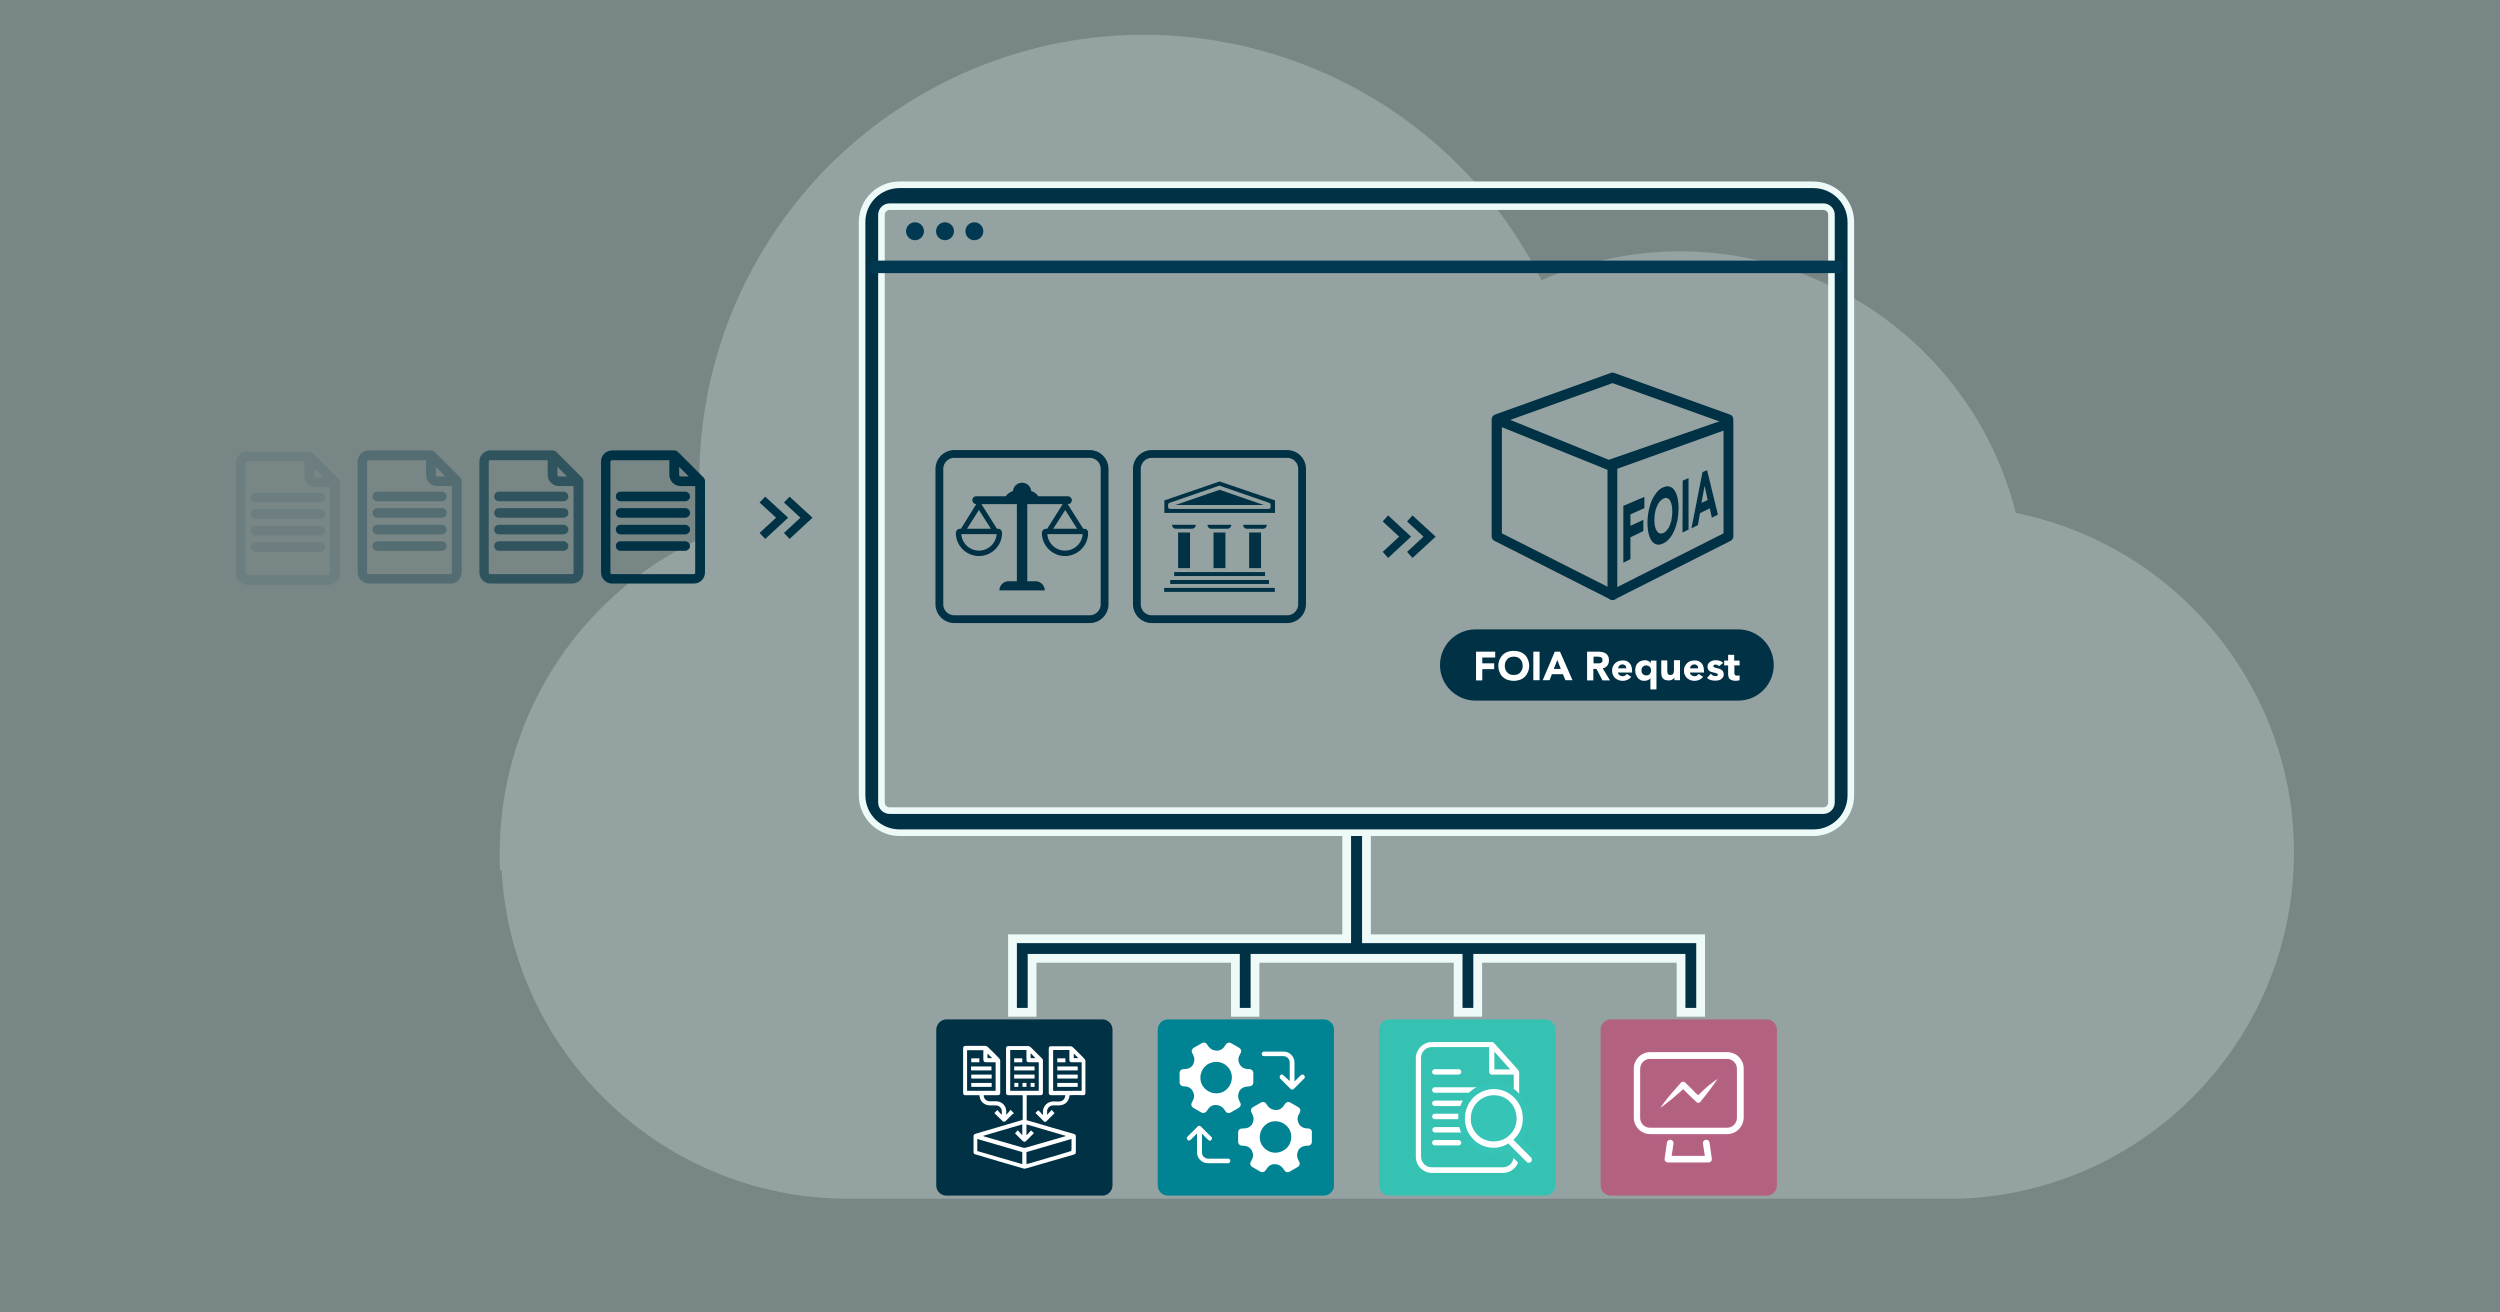
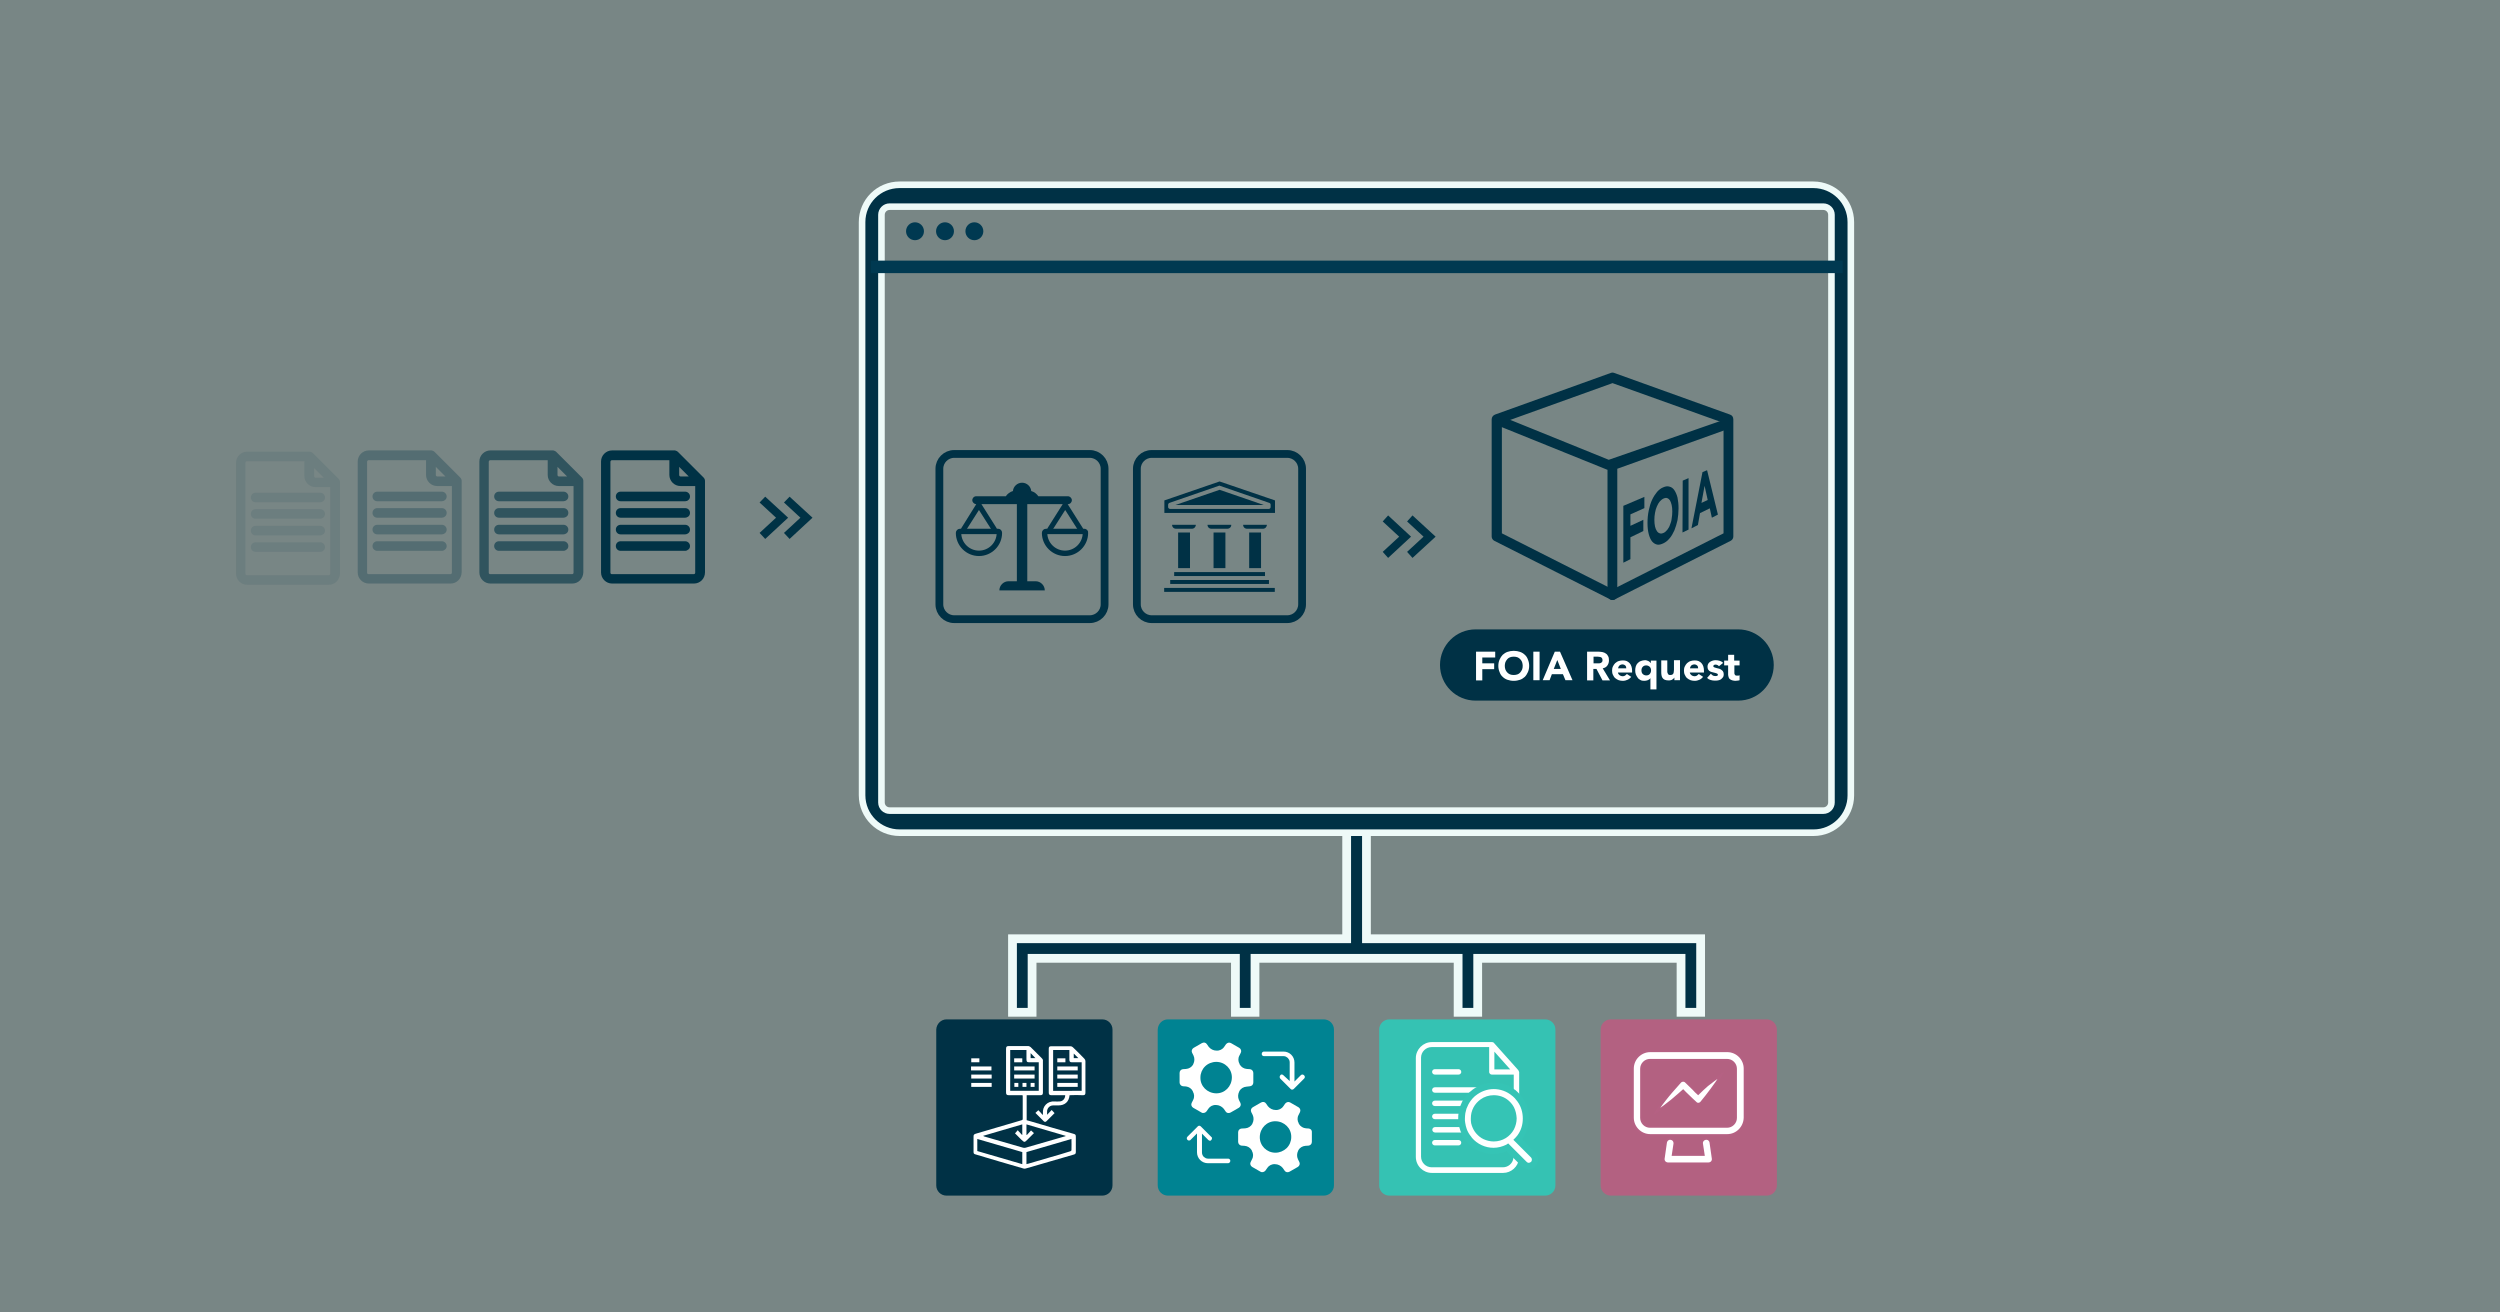
<svg xmlns="http://www.w3.org/2000/svg" version="1.1" id="a" x="0px" y="0px" width="1200px" height="630px" viewBox="0 0 1200 630" style="enable-background:new 0 0 1200 630;" xml:space="preserve">
  <rect x="0" y="0" width="1200" height="630" fill="#808080" stroke="none" />
  <style type="text/css">
	.st0{opacity:0.1;fill:#35C4B5;stroke:#000000;stroke-miterlimit:10;enable-background:new    ;}
	.st1{opacity:0.3;}
	.st2{fill:#DBE3E6;}
	.st3{fill:#003145;stroke:#EEFAF8;stroke-width:4.21;stroke-miterlimit:10;}
	.st4{fill:#003145;}
	.st5{fill:#FFFFFF;}
	.st6{fill:#008392;}
	.st7{fill:#FFFFFF;stroke:#008392;stroke-width:2.11;stroke-miterlimit:10;}
	.st8{fill:#35C2B3;}
	.st9{fill:#35C4B5;stroke:#35C4B5;stroke-width:2.11;stroke-miterlimit:10;}
	.st10{fill:#35C4B5;}
	.st11{fill:#B36181;}
	.st12{fill:#FFFFFF;stroke:#B56183;stroke-width:1.05;stroke-miterlimit:10;}
	.st13{opacity:0.1;}
	.st14{fill:#003245;}
	.st15{opacity:0.6;}
	.st16{fill:#003145;stroke:#EEFAF8;stroke-width:3.16;stroke-miterlimit:10;}
	.st17{fill:#003951;}
	.st18{fill:none;stroke:#003145;stroke-width:3.74;stroke-miterlimit:10;}
	.st19{fill:none;stroke:#003145;stroke-width:2.6;stroke-miterlimit:10;}
	.st20{enable-background:new    ;}
</style>
  <rect x="-12.5" y="-9.3" class="st0" width="1220.5" height="644.6" />
  <g id="b" class="st1">
    <g id="c">
      <g id="d">
-         <path class="st2" d="M240.8,417.9c4.9,88.8,78.7,158.2,167.7,157.5h531.9c89.7-3.1,160.8-76.7,160.7-166.4c0-8-0.6-16-1.7-24     c-10.4-69.4-63.1-124.9-131.8-138.8c-22.6-89.1-113.1-143-202.2-120.4c-8.7,2.2-17.3,5.1-25.5,8.7     c-52.8-105.4-181.1-148-286.5-95.1c-65.7,33-109.9,97.4-116.8,170.6c-1.5,16-1.2,32.1,1,47.9c-51.4,23.3-87.4,71-95.9,126.8     c-1.6,11-2.2,22.1-1.7,33.2" />
-       </g>
+         </g>
    </g>
  </g>
  <polygon class="st3" points="816.3,450.6 816.3,485.9 806.9,485.9 806.9,460 709.3,460 709.3,485.9 699.9,485.9 699.9,460   602.4,460 602.4,485.9 593,485.9 593,460 495.4,460 495.4,485.9 486,485.9 486,450.6 646.4,450.6 646.4,394.9 655.9,394.9   655.9,450.6 " />
  <path class="st4" d="M454.3,489.3h74.8c2.7,0,4.9,2.2,4.9,4.9v74.8c0,2.7-2.2,4.9-4.9,4.9h-74.8c-2.7,0-4.9-2.2-4.9-4.9v-74.8  C449.5,491.5,451.7,489.3,454.3,489.3z" />
  <path class="st5" d="M490.7,525.7c-2.2,0-4.3,0-6.4,0c-1.1,0-1.4-0.3-1.4-1.4c0-7,0-13.9,0-20.8c0-1.1,0.3-1.4,1.4-1.4  c3,0,6.1,0,9.1,0c0.5,0,0.9,0.2,1.3,0.5c1.8,1.8,3.6,3.6,5.4,5.4c0.4,0.4,0.6,0.8,0.5,1.3c0,5,0,10,0,15.1c0,1-0.3,1.3-1.3,1.3  c-2,0-3.9,0-5.9,0h-0.6v12c0.7,0.2,1.4,0.4,2.1,0.6c6.8,2,13.5,4,20.3,5.9c1.1,0.3,1.2,0.5,1.2,1.6c0,2.4,0,4.7,0,7.1  c0,0.8-0.2,1.1-1,1.3c-7.7,2.2-15.4,4.5-23.1,6.7c-0.3,0.1-0.7,0.1-1,0c-7.7-2.2-15.4-4.5-23.1-6.8c-0.8-0.2-0.9-0.5-0.9-1.3  c0-2.4,0-4.9,0-7.3c0-0.8,0.2-1,1-1.3c7.4-2.2,14.7-4.3,22.1-6.5c0.3-0.1,0.5-0.2,0.5-0.6c0-3.8,0-7.5,0-11.3  C490.8,525.9,490.7,525.8,490.7,525.7L490.7,525.7z M490.6,544.8c0,0,0.1-0.1,0.1-0.1v-5c-6.3,1.8-12.6,3.7-18.8,5.5  c0.2,0.2,0.4,0.2,0.5,0.3c6.2,1.8,12.5,3.6,18.7,5.4c0.4,0.1,0.8,0.1,1.2,0c6.2-1.8,12.5-3.6,18.7-5.4c0.2,0,0.4-0.1,0.5-0.2  c0,0,0-0.1,0-0.1c-6.3-1.8-12.5-3.7-18.8-5.5v5l0.2,0.1c0.7-0.7,1.4-1.5,2-2.2c0.5,0.5,0.9,0.9,1.4,1.3c-1.1,1.1-2.2,2.2-3.2,3.2  c-1.3,1.3-1.4,1.3-2.8,0c-1.1-1.1-2.1-2.1-3.1-3.1c0.5-0.5,0.9-1,1.3-1.5C489.3,543.4,489.9,544.1,490.6,544.8L490.6,544.8z   M484.9,504v19.6h13.7v-13.7c-1.5,0-2.9,0-4.4,0c-1.2,0-1.5-0.2-1.5-1.5c0-1.5,0-2.9,0-4.4L484.9,504L484.9,504z M469.1,552.5  c7.2,2.1,14.4,4.2,21.6,6.3v-5.8c-7.2-2.1-14.4-4.2-21.6-6.3V552.5L469.1,552.5z M514.3,546.7c-7.3,2.1-14.4,4.2-21.6,6.3v5.8  c0.3-0.1,0.5-0.2,0.8-0.2c3.3-1,6.6-1.9,9.9-2.9c3.5-1,7-2,10.4-3.1c0.2-0.1,0.5-0.3,0.5-0.5C514.4,550.4,514.3,548.6,514.3,546.7  L514.3,546.7z M497,507.9c-0.8-0.8-1.5-1.6-2.3-2.4v2.4H497z" />
  <path class="st5" d="M513.4,525.7c-0.3,3.2-2.3,4.9-5.4,4.9c-0.8,0-1.7,0-2.5,0c-1.6,0-2.9,1.3-2.9,2.9c0,0.5,0,1,0,1.6  c0.8-0.8,1.5-1.5,2.2-2.3c0.5,0.6,0.9,1,1.4,1.5c-1.3,1.3-2.6,2.6-3.9,3.9c-0.4,0.4-0.9,0.4-1.3,0c-1.3-1.3-2.6-2.6-4-4  c0.5-0.5,0.9-0.9,1.4-1.3c0.7,0.7,1.4,1.4,2,2.2c0.1,0,0.1-0.1,0.2-0.1c0-0.2,0-0.4,0-0.6c-0.3-3.4,2.2-6,5.7-5.7  c0.7,0.1,1.5,0,2.2,0c1.6,0,2.8-1.3,2.8-3c-0.2,0-0.4,0-0.7,0c-2,0-3.9,0-5.9,0c-0.9,0-1.3-0.3-1.3-1.2c0-7,0-14.1,0-21.1  c0-0.9,0.3-1.2,1.2-1.2c3.1,0,6.2,0,9.3,0c0.4,0,0.8,0.2,1.1,0.5c1.9,1.8,3.7,3.6,5.5,5.5c0.3,0.3,0.5,0.7,0.5,1.1  c0,5.1,0,10.2,0,15.2c0,0.9-0.3,1.2-1.2,1.2C517.8,525.6,515.6,525.6,513.4,525.7L513.4,525.7z M519.2,523.7v-13.8  c-1.5,0-3.1,0-4.6,0c-1,0-1.3-0.3-1.3-1.3c0-1.3,0-2.6,0-3.9c0-0.2,0-0.5,0-0.7h-7.8v19.6H519.2L519.2,523.7z M517.6,507.9  c-0.7-0.7-1.5-1.5-2.2-2.2v2.2H517.6z" />
-   <path class="st5" d="M477.3,534.3c0.5-0.5,0.9-1,1.4-1.5c0.7,0.8,1.4,1.5,2,2.2c0.1,0,0.1-0.1,0.2-0.1c0-0.7,0-1.4-0.1-2  c-0.3-1.4-1.4-2.3-2.8-2.3c-0.9,0-1.8,0-2.6,0c-3,0-5-1.8-5.3-4.9c-0.2,0-0.4,0-0.6,0c-2,0-4,0-6,0c-0.9,0-1.2-0.3-1.2-1.3  c0-7,0-14,0-21.1c0-0.9,0.3-1.3,1.3-1.3c3.1,0,6.2,0,9.3,0c0.4,0,0.9,0.2,1.2,0.5c1.9,1.8,3.7,3.6,5.5,5.5c0.3,0.3,0.5,0.8,0.5,1.2  c0,5.1,0,10.1,0,15.2c0,0.9-0.3,1.3-1.3,1.3c-2,0-3.9,0-5.9,0c-0.2,0-0.4,0-0.7,0c-0.1,1.6,1.2,2.9,2.8,2.9c1,0,2,0,3,0  c2.9,0,5,2.1,5,5c0,0.4,0,0.9,0,1.5c0.8-0.8,1.4-1.6,2.1-2.4c0.6,0.6,1,1,1.6,1.7c-0.2,0.2-0.6,0.3-0.8,0.5c-1,1-2.1,2.1-3.1,3.1  c-0.6,0.6-1.1,0.6-1.7,0C479.8,536.7,478.6,535.5,477.3,534.3L477.3,534.3z M464.2,504v19.6h13.7v-13.7c-1.5,0-3,0-4.4,0  c-1.2,0-1.4-0.3-1.5-1.4c0-1.5,0-2.9,0-4.4H464.2L464.2,504z M474,507.9h2.2c-0.7-0.7-1.5-1.5-2.2-2.2V507.9z" />
  <path class="st5" d="M486.8,511.9h9.8v1.9h-9.8V511.9z" />
  <path class="st5" d="M486.8,517.7v-1.9h9.8v1.9H486.8z" />
  <path class="st5" d="M490.7,509.9h-3.9V508h3.9V509.9z" />
  <path class="st5" d="M488.8,519.8v1.9h-1.9v-1.9H488.8z" />
  <path class="st5" d="M490.8,519.8h1.9v1.9h-1.9V519.8z" />
  <path class="st5" d="M496.6,521.7h-1.9v-1.9h1.9V521.7z" />
  <path class="st5" d="M507.5,513.8v-1.9h9.8v1.9H507.5z" />
  <path class="st5" d="M517.3,515.8v1.9h-9.8v-1.9H517.3z" />
  <path class="st5" d="M507.5,521.7v-1.9h9.8v1.9H507.5L507.5,521.7z" />
  <path class="st5" d="M511.4,508v1.9h-3.9V508H511.4z" />
  <path class="st5" d="M475.9,513.8h-9.8v-1.9h9.8V513.8z" />
  <path class="st5" d="M476,519.8v1.9h-9.8v-1.9H476z" />
  <path class="st5" d="M476,515.8v1.9h-9.8v-1.9H476z" />
  <path class="st5" d="M466.2,509.9V508h3.9v1.9H466.2z" />
  <path class="st6" d="M560.6,489.3h74.8c2.7,0,4.9,2.2,4.9,4.9v74.8c0,2.7-2.2,4.9-4.9,4.9h-74.8c-2.7,0-4.9-2.2-4.9-4.9v-74.8  C555.8,491.5,557.9,489.3,560.6,489.3z" />
  <g id="e">
    <g id="f">
      <g id="g">
        <g id="h">
          <g id="i">
            <path id="j" class="st5" d="M572.5,523.7c0.1,0.1,0.1,0.2,0.1,0.3c0.7,1.2,0.8,2.7,0.1,4l-0.7,1.4c-0.4,0.8-0.1,1.8,0.7,2.3       l4,2.3c0.8,0.5,1.8,0.2,2.4-0.5l0.9-1.3c0.8-1.2,2.2-1.9,3.7-1.8l0,0c1.4,0,2.8,0.7,3.7,1.8l0.9,1.3c0.5,0.8,1.5,1,2.4,0.5       l4-2.3c0.8-0.5,1.1-1.5,0.7-2.3l-0.7-1.4c-0.6-1.3-0.5-2.8,0.1-4c0.1-0.1,0.1-0.2,0.1-0.3c0.7-1.2,2-2,3.4-2.1l1.7-0.2       c0.9-0.1,1.6-0.8,1.6-1.8v-4.6c0-0.9-0.7-1.7-1.6-1.8l-1.5-0.1c-1.4-0.1-2.7-0.9-3.4-2.1c-0.1-0.1-0.1-0.2-0.1-0.3       c-0.7-1.2-0.8-2.7-0.1-4l0.7-1.4c0.4-0.8,0.1-1.8-0.7-2.3l-4-2.3c-0.8-0.5-1.8-0.2-2.4,0.5l-0.9,1.3c-0.8,1.2-2.2,1.9-3.7,1.8       l0,0c-1.4,0-2.8-0.7-3.7-1.8l-0.9-1.3c-0.5-0.8-1.5-1-2.4-0.5l-4,2.3c-0.8,0.5-1.1,1.5-0.7,2.3l0.7,1.4c0.6,1.3,0.5,2.8-0.1,4       c-0.1,0.1-0.1,0.2-0.1,0.3c-0.7,1.2-2,2-3.4,2.1l-1.5,0.1c-0.9,0.1-1.6,0.8-1.6,1.8v4.6c0,0.9,0.7,1.7,1.6,1.8l1.5,0.1       C570.7,521.7,571.9,522.5,572.5,523.7L572.5,523.7z M583.8,509.7c4.2,0,7.6,3.4,7.5,7.6s-3.4,7.6-7.6,7.5s-7.6-3.4-7.5-7.6       c0-2,0.8-3.9,2.2-5.3C579.8,510.5,581.8,509.7,583.8,509.7L583.8,509.7L583.8,509.7z" />
            <path id="k" class="st5" d="M628.4,541.7l-1.5-0.1c-1.4-0.1-2.7-0.9-3.4-2.1c-0.1-0.1-0.1-0.2-0.1-0.3c-0.7-1.2-0.8-2.7-0.1-4       l0.7-1.4c0.4-0.8,0.1-1.8-0.7-2.3l-4-2.3c-0.8-0.5-1.8-0.2-2.4,0.5L616,531c-0.8,1.2-2.2,1.9-3.7,1.8l0,0       c-1.4,0-2.8-0.7-3.7-1.8l-0.9-1.3c-0.5-0.8-1.5-1-2.4-0.5l-4,2.3c-0.8,0.5-1.1,1.5-0.7,2.3l0.7,1.4c0.6,1.3,0.5,2.8-0.1,4       c-0.1,0.1-0.1,0.2-0.1,0.3c-0.7,1.2-2,2-3.4,2.1l-1.8,0.1c-0.9,0.1-1.6,0.8-1.6,1.8v4.6c0,0.9,0.7,1.7,1.6,1.8l1.5,0.1       c1.4,0.1,2.7,0.9,3.4,2.1c0.1,0.1,0.1,0.2,0.1,0.3c0.7,1.2,0.8,2.7,0.1,4l-0.7,1.4c-0.4,0.8-0.1,1.8,0.7,2.3l4,2.3       c0.8,0.5,1.8,0.2,2.4-0.5l0.9-1.3c0.8-1.2,2.2-1.9,3.7-1.8l0,0c1.4,0,2.8,0.7,3.7,1.8l0.9,1.3c0.5,0.8,1.5,1,2.4,0.5l4-2.3       c0.8-0.5,1.1-1.5,0.7-2.3l-0.7-1.4c-0.6-1.3-0.5-2.8,0.1-4c0.1-0.1,0.1-0.2,0.1-0.3c0.7-1.2,2-2,3.4-2.1l1.5-0.1       c0.9-0.1,1.6-0.8,1.6-1.8v-4.6c0.1-0.8-0.4-1.6-1.2-1.7C628.6,541.7,628.5,541.7,628.4,541.7L628.4,541.7L628.4,541.7z        M612.2,553.3c-4.2,0-7.6-3.4-7.5-7.6s3.4-7.6,7.6-7.5s7.6,3.4,7.5,7.6c0,2-0.8,3.9-2.2,5.3       C616.1,552.5,614.2,553.3,612.2,553.3L612.2,553.3z" />
            <path id="l" class="st7" d="M606.5,508h9.6c1,0,1.9,0.9,1.9,1.9l0,0v6.6l-1.2-1.1c-0.4-0.4-1-0.7-1.5-0.7       c-0.6,0-1.2,0.2-1.5,0.7c-0.8,0.9-0.8,2.2,0,3.1l4.9,4.9c0.8,0.9,2.2,0.9,3.1,0c0,0,0,0,0,0l4.9-4.9c0.9-0.9,0.9-2.2,0-3.1       s-2.2-0.9-3.1,0l0,0l-1.2,1.2V510c0-3.5-2.8-6.3-6.3-6.3h-9.5c-1.2,0.1-2.1,1.1-2,2.3C604.6,507.1,605.5,507.9,606.5,508       L606.5,508L606.5,508z" />
            <path id="m" class="st7" d="M589.5,555.1h-9.6c-1,0-1.9-0.8-1.9-1.9l0,0v-6.5l1.2,1.2c0.4,0.4,1,0.7,1.5,0.7       c0.6,0,1.2-0.2,1.5-0.7c0.4-0.4,0.6-1,0.6-1.5l0,0c0-0.6-0.2-1.2-0.7-1.5l-4.9-4.9c-0.4-0.4-1-0.7-1.5-0.7       c-0.6,0-1.1,0.2-1.5,0.6l-4.9,4.9c-0.4,0.4-0.7,1-0.7,1.5c0,1.2,0.9,2.2,2.1,2.2c0.6,0,1.2-0.2,1.6-0.7l1.2-1.2v6.5       c0,3.5,2.8,6.3,6.3,6.3h9.6c1.2,0,2.2-1,2.2-2.2C591.6,556.1,590.7,555.1,589.5,555.1C589.5,555.1,589.5,555.1,589.5,555.1       L589.5,555.1L589.5,555.1z" />
          </g>
        </g>
      </g>
    </g>
  </g>
  <path class="st8" d="M666.9,489.3h74.8c2.7,0,4.9,2.2,4.9,4.9v74.8c0,2.7-2.2,4.9-4.9,4.9h-74.8c-2.7,0-4.9-2.2-4.9-4.9v-74.8  C662,491.5,664.2,489.3,666.9,489.3z" />
  <g id="n">
    <g id="o">
      <g id="p">
        <path class="st5" d="M729,514.1c0,0,0-0.1-0.1-0.2c-0.1,0,0-0.1-0.1-0.2L717,500.5c-0.1-0.1-0.2-0.1-0.3-0.2c0,0,0,0-0.1,0     c-0.2-0.1-0.4-0.1-0.5-0.1h-28.8c-4.2,0-7.7,3.5-7.7,7.7v47.4c0,4.3,3.5,7.7,7.7,7.7h34.2c3.9,0,7.2-3,7.6-6.8     c0-0.3,0.1-0.6,0.1-0.9v-40.7C729.1,514.4,729,514.2,729,514.1L729,514.1z M717.3,504.8l7.6,8.5h-7.6V504.8z M726.5,555.1     c0,0.3,0,0.7-0.1,1c-0.4,2.4-2.5,4.2-5,4.2h-34.2c-2.8,0-5.1-2.3-5.1-5.1v-47.5c0-2.8,2.3-5.1,5.1-5.1h27.6v11.9     c0,0.2,0,0.3,0.1,0.5c0.2,0.5,0.7,0.8,1.2,0.8h10.5v12.5c0.8,1.6,1.3,3.4,1.3,5.3s-0.5,3.7-1.3,5.3V555.1L726.5,555.1z" />
      </g>
      <path class="st5" d="M701.4,514.5L701.4,514.5c0,0.2,0,0.4-0.1,0.5c-0.2,0.5-0.7,0.8-1.2,0.8h-11.4c-0.7,0-1.3-0.6-1.3-1.3    s0.6-1.3,1.3-1.3h11.5C700.9,513.3,701.4,513.8,701.4,514.5L701.4,514.5z" />
      <path class="st5" d="M701.4,548.5c0,0.7-0.6,1.3-1.3,1.3h-11.4c-0.7,0-1.3-0.6-1.3-1.3s0.6-1.3,1.3-1.3h11.4    C700.8,547.2,701.4,547.8,701.4,548.5z" />
      <path class="st5" d="M720.5,523.1c-1.2-0.4-2.4-0.6-3.7-0.6c-2.3,0-4.5,0.7-6.3,2h-21.8c-0.7,0-1.3-0.6-1.3-1.3v0    c0-0.7,0.6-1.3,1.3-1.3h30.5C719.9,521.8,720.5,522.4,720.5,523.1L720.5,523.1z" />
      <path class="st5" d="M707.1,528.3c-0.4,0.8-0.8,1.7-1,2.6h-17.4c-0.7,0-1.3-0.6-1.3-1.3s0.6-1.3,1.3-1.3L707.1,528.3L707.1,528.3z    " />
      <path class="st5" d="M706.4,537.2h-17.7c-0.7,0-1.3-0.6-1.3-1.3s0.6-1.3,1.3-1.3h17.1C705.9,535.5,706.1,536.4,706.4,537.2    L706.4,537.2z" />
      <path class="st5" d="M712,543.6h-23.2c-0.7,0-1.3-0.6-1.3-1.3s0.6-1.3,1.3-1.3h19.9C709.5,542.1,710.7,543,712,543.6L712,543.6z" />
    </g>
  </g>
  <path class="st5" d="M735.9,554.5l-6.7-6.8l-0.7-0.7c0.2-0.3,0.5-0.5,0.7-0.8c2-2.6,3.1-5.9,3.1-9.4s-1.2-6.8-3.1-9.4  c-0.8-1-1.6-1.9-2.6-2.7c-2.7-2.2-6-3.5-9.7-3.5c-3.9,0-7.4,1.5-10.1,3.8c-0.9,0.8-1.7,1.7-2.4,2.6c-0.8,1.2-1.5,2.5-2,3.8  c-0.3,0.8-0.5,1.7-0.7,2.6c-0.2,0.9-0.2,1.8-0.2,2.7c0,0.3,0,0.7,0,1c0,0.9,0.2,1.8,0.4,2.6c0.3,1.3,0.8,2.6,1.4,3.8  c0.5,0.9,1.1,1.8,1.8,2.6c2.8,3.4,7.1,5.6,11.8,5.6c2.5,0,4.8-0.6,6.8-1.6l2.9,2.9l2.6,2.6l2.5,2.5c1.2,1.2,3.1,1.2,4.2,0  S737.1,555.6,735.9,554.5L735.9,554.5z" />
  <path class="st9" d="M736.2,554.1l-7-7.1l0,0c0,0,0,0,0-0.1c0.1-0.2,0.2-0.3,0.4-0.5c2.1-2.8,3.2-6.2,3.2-9.7s-1.1-6.9-3.2-9.7  c-0.1-0.2-0.2-0.3-0.4-0.5c-0.7-0.8-1.5-1.6-2.3-2.3c-0.1-0.1-0.2-0.2-0.3-0.2c-2.8-2.2-6.2-3.3-9.7-3.3c-3.8,0-7.5,1.4-10.4,4  c-0.1,0.1-0.2,0.2-0.4,0.3c-0.8,0.7-1.5,1.5-2.1,2.3c-0.1,0.1-0.1,0.2-0.2,0.3c-0.8,1.1-1.4,2.4-1.9,3.7c0,0,0,0.1,0,0.2  c-0.3,0.8-0.5,1.7-0.7,2.5c0,0,0,0,0,0.1c-0.2,0.9-0.2,1.8-0.2,2.7c0,0.3,0,0.7,0,1v0c0,0.9,0.2,1.7,0.4,2.6c0,0,0,0.1,0,0.1  c0.3,1.3,0.8,2.5,1.3,3.7c0,0.1,0.1,0.1,0.1,0.2c0.5,0.8,1,1.7,1.6,2.4c0.1,0.1,0.2,0.2,0.2,0.3c3,3.7,7.5,5.8,12.2,5.8  c2.3,0,4.6-0.5,6.7-1.5l3,3l2.6,2.6l2.1,2.2c0.7,0.7,1.5,1,2.5,1s1.8-0.4,2.4-1C737.6,557.7,737.6,555.5,736.2,554.1L736.2,554.1z   M733.8,559.2c-0.7,0-1.3-0.3-1.8-0.8l-2.8-2.8l-2.3-2.3l-0.3-0.3l-2.8-2.8l-0.3,0.2c-2.1,1-4.3,1.6-6.6,1.6  c-4.3,0-8.4-1.9-11.2-5.2c-0.1-0.1-0.2-0.2-0.2-0.3c-0.6-0.7-1.1-1.5-1.6-2.3c0-0.1-0.1-0.1-0.1-0.2c-0.6-1.1-1-2.3-1.3-3.5  c0,0,0-0.1,0-0.1c-0.2-0.8-0.3-1.7-0.4-2.5c0,0,0,0,0,0c0-0.3,0-0.7,0-1c0-0.9,0.1-1.8,0.2-2.6c0,0,0,0,0-0.1  c0.2-0.8,0.4-1.7,0.6-2.4c0,0,0-0.1,0.1-0.2c0.5-1.3,1.1-2.5,1.9-3.6c0.1-0.1,0.1-0.2,0.2-0.3c0.6-0.8,1.3-1.6,2.1-2.3  c0.1-0.1,0.3-0.2,0.4-0.3c2.7-2.2,6-3.4,9.4-3.4s6.8,1.2,9.4,3.4c0.1,0.1,0.2,0.2,0.3,0.2c0.8,0.7,1.6,1.5,2.2,2.4  c0.1,0.2,0.2,0.3,0.4,0.5c1.8,2.5,2.7,5.5,2.7,8.7s-0.9,6.1-2.7,8.6c-0.1,0.2-0.2,0.3-0.4,0.5c-0.2,0.3-0.4,0.5-0.7,0.8l-0.3,0.3  l1.3,1.3l6.4,6.4c1,1,1,2.7,0,3.7C735.1,558.9,734.4,559.2,733.8,559.2L733.8,559.2z" />
  <path class="st10" d="M728,536.8c0,1.9-0.5,3.7-1.3,5.3c-1.9,3.5-5.5,5.8-9.7,5.8c-1.7,0-3.4-0.4-4.9-1.1c-1.3-0.6-2.4-1.5-3.4-2.6  c-1-1.1-1.7-2.4-2.2-3.8c-0.3-0.8-0.5-1.7-0.5-2.6c0-0.3,0-0.7,0-1c0-0.9,0.1-1.8,0.3-2.7c0.2-0.9,0.6-1.8,1-2.6  c0.8-1.5,2-2.8,3.4-3.8c1.8-1.3,4-2,6.3-2c1.3,0,2.5,0.2,3.7,0.6c2.6,0.9,4.7,2.8,6,5.2C727.5,533.1,727.9,534.9,728,536.8  L728,536.8z" />
  <path class="st11" d="M773.2,489.3h74.8c2.7,0,4.9,2.2,4.9,4.9v74.8c0,2.7-2.2,4.9-4.9,4.9h-74.8c-2.7,0-4.9-2.2-4.9-4.9v-74.8  C768.3,491.5,770.5,489.3,773.2,489.3z" />
  <path class="st12" d="M829.1,544.9h-37c-4.6,0-8.4-3.8-8.4-8.4v-23.6c0-4.6,3.8-8.4,8.4-8.4h37c4.6,0,8.4,3.8,8.4,8.4v23.6  C837.4,541.1,833.7,544.9,829.1,544.9z M792,508.8c-2.3,0-4.2,1.9-4.2,4.2v23.6c0,2.3,1.9,4.2,4.2,4.2h37c2.3,0,4.2-1.9,4.2-4.2  v-23.6c0-2.3-1.9-4.2-4.2-4.2L792,508.8L792,508.8z" />
  <path class="st12" d="M820.1,558.5h-19.5c-0.6,0-1.2-0.3-1.6-0.7c-0.4-0.5-0.6-1.1-0.5-1.7l1.1-7.7c0.2-1.1,1.2-2,2.4-1.8  c1.2,0.2,1.9,1.2,1.8,2.4l-0.8,5.3h14.7l-0.8-5.3c-0.2-1.1,0.6-2.2,1.8-2.4c1.2-0.2,2.2,0.6,2.4,1.8l1.1,7.7  c0.1,0.6-0.1,1.2-0.5,1.7C821.3,558.2,820.7,558.5,820.1,558.5L820.1,558.5z" />
  <path class="st12" d="M826.1,516c-1.3,2.4-2.9,4.7-4.5,6.8c-1.6,2.2-3.3,4.3-5,6.4c-0.7,0.8-1.9,0.9-2.6,0.2l0,0l-0.2-0.2  c-1.3-1.1-2.4-2.3-3.7-3.5c-0.8-0.7-1.5-1.5-2.2-2.2c-0.6,0.5-1.2,1.1-1.9,1.7c-1.1,1-2.3,2-3.5,3c-1.2,0.9-2.4,1.9-3.6,2.8  c-1.2,0.9-2.5,1.8-3.8,2.6c0.8-1.3,1.7-2.6,2.6-3.8c0.9-1.3,1.9-2.4,2.8-3.6c1-1.2,1.9-2.3,3-3.5c1-1.1,2-2.3,3-3.4  c0.8-0.8,2.1-0.8,2.8,0h0c1.2,1.2,2.4,2.3,3.6,3.5c0.7,0.8,1.4,1.5,2.2,2.2c1.4-1.4,2.9-2.8,4.4-4.1  C821.7,519.2,823.9,517.5,826.1,516L826.1,516z" />
  <g id="q" class="st13">
    <g id="r">
      <g id="s">
        <path class="st14" d="M161.9,230.4l-12.3-12.3c-0.2-0.2-0.5-0.4-0.8-0.4c-0.1,0-0.2,0-0.3,0h-30c-2.5,0-4.5,2-4.5,4.5v53.3     c0,2.5,2,4.5,4.5,4.5h39.3c2.5,0,4.5-2,4.5-4.5v-43.9C162.3,231.1,162.2,230.7,161.9,230.4L161.9,230.4z M150,222.8l7.2,7.2h-5.7     c-0.8,0-1.5-0.7-1.5-1.5V222.8z M159.3,275.4c0,0.8-0.6,1.5-1.5,1.5l0,0h-39.3c-0.8,0-1.5-0.7-1.5-1.5v-53.3     c0-0.8,0.7-1.5,1.5-1.5l0,0H147v7.9c0,2.5,2,4.5,4.5,4.5h7.9V275.4L159.3,275.4z" />
        <path class="st14" d="M157.9,280.7h-39.3c-2.9,0-5.3-2.4-5.3-5.3v-53.3c0-2.9,2.4-5.3,5.3-5.3h30c0.2,0,0.3,0,0.5,0.1     c0.4,0.1,0.8,0.3,1.1,0.6l12.3,12.3c0.4,0.4,0.7,1,0.7,1.6v43.9C163.1,278.3,160.8,280.7,157.9,280.7z M118.5,218.4     c-2,0-3.7,1.7-3.7,3.7v53.3c0,2,1.7,3.7,3.7,3.7h39.3c2,0,3.7-1.7,3.7-3.7v-43.9c0-0.2-0.1-0.4-0.2-0.5L149,218.6     c-0.1-0.1-0.2-0.2-0.4-0.2l-0.2,0L118.5,218.4L118.5,218.4z M118.5,277.7c-1.2,0-2.3-1-2.3-2.3v-53.3c0-1.2,1-2.2,2.2-2.2h0.2     h29.1v8.6c0,2,1.7,3.7,3.7,3.7h8.6v43.2c0,0.6-0.2,1.2-0.6,1.6s-1,0.7-1.6,0.7C157.9,277.7,118.5,277.7,118.5,277.7z      M118.5,221.4c-0.4,0-0.7,0.3-0.7,0.7v53.3c0,0.4,0.3,0.7,0.7,0.7h39.3c0.2,0,0.4-0.1,0.5-0.2s0.2-0.3,0.2-0.5v-41.6h-7.1     c-2.9,0-5.3-2.4-5.3-5.3v-7.1L118.5,221.4L118.5,221.4z M159.1,230.8h-7.6c-1.2,0-2.3-1-2.3-2.3v-7.6L159.1,230.8L159.1,230.8z      M150.8,224.7v3.9c0,0.4,0.3,0.7,0.7,0.7h3.9L150.8,224.7L150.8,224.7z" />
      </g>
      <g id="t">
        <path class="st14" d="M155.2,238.8c0,0.4-0.2,0.9-0.6,1.2c-0.3,0.2-0.6,0.4-0.9,0.4h-31c-0.8,0-1.5-0.7-1.5-1.5s0.7-1.5,1.5-1.5     h31C154.5,237.3,155.2,238,155.2,238.8L155.2,238.8z" />
        <path class="st14" d="M153.7,241.1h-31c-1.3,0-2.3-1-2.3-2.3s1-2.3,2.3-2.3h31c1.2,0,2.3,1,2.3,2.3c0,0.7-0.3,1.3-0.9,1.8     C154.7,240.9,154.2,241.1,153.7,241.1L153.7,241.1z M122.7,238.1c-0.4,0-0.7,0.3-0.7,0.7s0.3,0.7,0.7,0.7h31     c0.2,0,0.3-0.1,0.4-0.2c0.2-0.1,0.3-0.4,0.3-0.6l0,0c0-0.4-0.3-0.7-0.7-0.7L122.7,238.1L122.7,238.1z" />
      </g>
      <g id="u">
        <path class="st14" d="M155.2,246.8c0,0.5-0.2,0.9-0.6,1.2c-0.3,0.2-0.6,0.3-0.9,0.3h-31c-0.8,0-1.5-0.7-1.5-1.5s0.7-1.5,1.5-1.5     h31C154.5,245.2,155.2,245.9,155.2,246.8L155.2,246.8L155.2,246.8z" />
        <path class="st14" d="M122.7,249c-1.3,0-2.3-1-2.3-2.3s1-2.3,2.3-2.3h31c1.3,0,2.3,1,2.3,2.3c0,0.7-0.3,1.4-0.9,1.8     c-0.4,0.3-0.9,0.5-1.4,0.5L122.7,249L122.7,249z M122.7,246c-0.4,0-0.7,0.3-0.7,0.7s0.3,0.7,0.7,0.7h31c0.1,0,0.3-0.1,0.4-0.2     c0.2-0.1,0.3-0.4,0.3-0.6l0,0c0-0.4-0.3-0.7-0.7-0.7L122.7,246L122.7,246z" />
      </g>
      <g id="v">
        <path class="st14" d="M155.2,254.7c0,0.5-0.2,0.9-0.6,1.2c-0.3,0.2-0.6,0.3-0.9,0.3h-31c-0.8,0-1.5-0.7-1.5-1.5s0.7-1.5,1.5-1.5     h31C154.5,253.2,155.2,253.9,155.2,254.7L155.2,254.7L155.2,254.7z" />
        <path class="st14" d="M122.7,257c-1.3,0-2.3-1-2.3-2.3s1-2.3,2.3-2.3h31c1.2,0,2.3,1,2.3,2.3v0c0,0.7-0.3,1.4-0.9,1.8     c-0.4,0.3-0.9,0.5-1.4,0.5H122.7z M153.7,254h-31c-0.4,0-0.7,0.3-0.7,0.7s0.3,0.7,0.7,0.7h31c0.1,0,0.3-0.1,0.4-0.2     c0.2-0.1,0.3-0.4,0.3-0.6v0C154.4,254.3,154.1,254,153.7,254L153.7,254z" />
      </g>
      <g id="w">
        <path class="st14" d="M155.2,262.6c0,0.8-0.7,1.5-1.5,1.5c0,0,0,0,0,0h-31c-0.8,0-1.5-0.7-1.5-1.5s0.7-1.5,1.5-1.5h31     C154.5,261.1,155.2,261.8,155.2,262.6L155.2,262.6L155.2,262.6z" />
        <path class="st14" d="M153.7,264.9h-31c-1.3,0-2.3-1-2.3-2.3s1-2.3,2.3-2.3h31c1.2,0,2.3,1,2.3,2.3l0,0c0,0.6-0.2,1.2-0.7,1.6     C154.9,264.7,154.3,264.9,153.7,264.9L153.7,264.9z M153.7,261.9h-31c-0.4,0-0.7,0.3-0.7,0.7s0.3,0.7,0.7,0.7h31     c0.2,0,0.4-0.1,0.5-0.2s0.2-0.3,0.2-0.5v0C154.4,262.2,154.1,261.9,153.7,261.9L153.7,261.9z" />
      </g>
    </g>
  </g>
  <g id="x" class="st1">
    <g id="y">
      <g id="z">
        <path class="st14" d="M220.3,229.9L208,217.6c-0.2-0.2-0.5-0.4-0.8-0.4c-0.1,0-0.2,0-0.3,0h-30c-2.5,0-4.5,2-4.5,4.5v53.3     c0,2.5,2,4.5,4.5,4.5h39.4c2.5,0,4.5-2,4.5-4.5V231C220.8,230.6,220.6,230.2,220.3,229.9L220.3,229.9z M208.4,222.3l7.2,7.2h-5.7     c-0.8,0-1.5-0.7-1.5-1.5V222.3z M217.7,274.9c0,0.8-0.6,1.5-1.5,1.5l0,0h-39.3c-0.8,0-1.5-0.7-1.5-1.5v-53.3     c0-0.8,0.7-1.5,1.5-1.5l0,0h28.5v7.9c0,2.5,2,4.5,4.5,4.5h7.9V274.9L217.7,274.9z" />
        <path class="st14" d="M216.3,280.1h-39.3c-2.9,0-5.3-2.4-5.3-5.3v-53.3c0-2.9,2.4-5.3,5.3-5.3h30c0.2,0,0.3,0,0.5,0.1     c0.4,0.1,0.8,0.3,1.1,0.6l12.3,12.3c0.4,0.4,0.7,1,0.7,1.6v43.9C221.5,277.8,219.2,280.1,216.3,280.1L216.3,280.1z M176.9,217.9     c-2,0-3.7,1.7-3.7,3.7v53.3c0,1,0.4,1.9,1.1,2.6c0.7,0.7,1.6,1.1,2.6,1.1h39.3c2,0,3.7-1.7,3.7-3.7V231c0-0.2-0.1-0.4-0.2-0.5     l-12.3-12.3c-0.1-0.1-0.2-0.2-0.4-0.2l-0.2,0L176.9,217.9L176.9,217.9z M176.9,277.1c-1.2,0-2.3-1-2.3-2.3v-53.3     c0-1.2,1-2.2,2.2-2.2h0.2h29.1v8.6c0,2,1.7,3.7,3.7,3.7h8.6v43.2c0,0.6-0.2,1.2-0.6,1.6s-1,0.7-1.6,0.7H176.9z M176.9,220.9     c-0.4,0-0.6,0.3-0.7,0.7v53.3c0,0.4,0.3,0.7,0.7,0.7h39.3c0.2,0,0.4-0.1,0.5-0.2s0.2-0.3,0.2-0.5v-41.6h-7.1     c-2.9,0-5.3-2.4-5.3-5.3v-7.1L176.9,220.9L176.9,220.9z M217.5,230.3h-7.6c-1.2,0-2.3-1-2.3-2.3v-7.6L217.5,230.3L217.5,230.3z      M209.2,224.1v3.9c0,0.4,0.3,0.7,0.7,0.7h3.9L209.2,224.1z" />
      </g>
      <g id="aa">
        <path class="st14" d="M213.6,238.3c0,0.4-0.2,0.9-0.6,1.2c-0.3,0.2-0.6,0.4-0.9,0.4h-31c-0.8,0-1.5-0.7-1.5-1.5s0.7-1.5,1.5-1.5     h31C212.9,236.8,213.6,237.4,213.6,238.3L213.6,238.3z" />
        <path class="st14" d="M212.1,240.6h-31c-1.3,0-2.3-1-2.3-2.3s1-2.3,2.3-2.3h31c1.2,0,2.3,1,2.3,2.3c0,0.7-0.3,1.4-0.9,1.8     C213.1,240.4,212.6,240.6,212.1,240.6L212.1,240.6z M181.1,237.6c-0.4,0-0.7,0.3-0.7,0.7s0.3,0.7,0.7,0.7h31     c0.2,0,0.3-0.1,0.4-0.2c0.2-0.1,0.3-0.4,0.3-0.6l0,0c0-0.4-0.3-0.7-0.7-0.7L181.1,237.6L181.1,237.6z" />
      </g>
      <g id="ab">
        <path class="st14" d="M213.6,246.2c0,0.5-0.2,0.9-0.6,1.2c-0.3,0.2-0.6,0.3-0.9,0.3h-31c-0.8,0-1.5-0.7-1.5-1.5s0.7-1.5,1.5-1.5     h31C212.9,244.7,213.6,245.4,213.6,246.2L213.6,246.2L213.6,246.2z" />
        <path class="st14" d="M181.1,248.5c-1.3,0-2.3-1-2.3-2.3s1-2.3,2.3-2.3h31c1.3,0,2.3,1,2.3,2.3c0,0.7-0.3,1.4-0.9,1.8     c-0.4,0.3-0.9,0.5-1.4,0.5L181.1,248.5L181.1,248.5z M181.1,245.5c-0.4,0-0.7,0.3-0.7,0.7s0.3,0.7,0.7,0.7h31     c0.1,0,0.3-0.1,0.4-0.2c0.2-0.1,0.3-0.4,0.3-0.6l0,0c0-0.4-0.3-0.7-0.7-0.7L181.1,245.5L181.1,245.5z" />
      </g>
      <g id="ac">
        <path class="st14" d="M213.6,254.2c0,0.5-0.2,0.9-0.6,1.2c-0.3,0.2-0.6,0.3-0.9,0.3h-31c-0.8,0-1.5-0.7-1.5-1.5s0.7-1.5,1.5-1.5     h31C212.9,252.7,213.6,253.3,213.6,254.2L213.6,254.2L213.6,254.2z" />
        <path class="st14" d="M181.1,256.5c-1.3,0-2.3-1-2.3-2.3s1-2.3,2.3-2.3h31c1.2,0,2.3,1,2.3,2.3v0c0,0.7-0.3,1.4-0.9,1.8     c-0.4,0.3-0.9,0.5-1.4,0.5H181.1L181.1,256.5z M212.1,253.5h-31c-0.4,0-0.7,0.3-0.7,0.7s0.3,0.7,0.7,0.7h31     c0.1,0,0.3-0.1,0.4-0.2c0.2-0.1,0.3-0.4,0.3-0.6l0,0C212.8,253.8,212.5,253.5,212.1,253.5L212.1,253.5z" />
      </g>
      <g id="ad">
        <path class="st14" d="M213.6,262.1c0,0.8-0.7,1.5-1.5,1.5c0,0,0,0,0,0h-31c-0.8,0-1.5-0.7-1.5-1.5s0.7-1.5,1.5-1.5h31     C212.9,260.6,213.6,261.3,213.6,262.1L213.6,262.1L213.6,262.1z" />
        <path class="st14" d="M212.1,264.4h-31c-1.3,0-2.3-1-2.3-2.3s1-2.3,2.3-2.3h31c1.2,0,2.3,1,2.3,2.3l0,0c0,0.6-0.2,1.2-0.7,1.6     C213.3,264.1,212.7,264.4,212.1,264.4L212.1,264.4z M212.1,261.4h-31c-0.4,0-0.7,0.3-0.7,0.7s0.3,0.7,0.7,0.7h31     c0.2,0,0.4-0.1,0.5-0.2s0.2-0.3,0.2-0.5v0C212.8,261.7,212.5,261.4,212.1,261.4L212.1,261.4z" />
      </g>
    </g>
  </g>
  <g id="ae" class="st15">
    <g id="af">
      <g id="ag">
        <path class="st14" d="M278.7,229.9l-12.3-12.3c-0.2-0.2-0.5-0.4-0.8-0.4c-0.1,0-0.2,0-0.3,0h-30c-2.5,0-4.5,2-4.5,4.5v53.3     c0,2.5,2,4.5,4.5,4.5h39.4c2.5,0,4.5-2,4.5-4.5V231C279.2,230.6,279,230.2,278.7,229.9L278.7,229.9z M266.8,222.3l7.2,7.2h-5.7     c-0.8,0-1.5-0.7-1.5-1.5V222.3z M276.1,274.9c0,0.8-0.6,1.5-1.5,1.5l0,0h-39.3c-0.8,0-1.5-0.7-1.5-1.5v-53.3     c0-0.8,0.7-1.5,1.5-1.5l0,0h28.5v7.9c0,2.5,2,4.5,4.5,4.5h7.9L276.1,274.9L276.1,274.9z" />
        <path class="st14" d="M274.7,280.1h-39.3c-2.9,0-5.3-2.4-5.3-5.3v-53.3c0-2.9,2.4-5.3,5.3-5.3h30c0.2,0,0.3,0,0.5,0.1     c0.4,0.1,0.8,0.3,1.1,0.6l12.3,12.3c0.4,0.4,0.7,1,0.7,1.6v43.9C279.9,277.8,277.6,280.1,274.7,280.1L274.7,280.1z M235.3,217.9     c-2,0-3.7,1.7-3.7,3.7v53.3c0,1,0.4,1.9,1.1,2.6c0.7,0.7,1.6,1.1,2.6,1.1h39.4c2,0,3.7-1.7,3.7-3.7V231c0-0.2-0.1-0.4-0.2-0.5     l-12.3-12.3c-0.1-0.1-0.2-0.2-0.4-0.2l-0.2,0L235.3,217.9L235.3,217.9z M235.3,277.1c-1.2,0-2.3-1-2.3-2.3v-53.3     c0-1.2,1-2.2,2.2-2.2h0.2h29.1v8.6c0,2,1.7,3.7,3.7,3.7h8.6v43.2c0,0.6-0.2,1.2-0.6,1.6s-1,0.7-1.6,0.7H235.3L235.3,277.1z      M235.3,220.9c-0.4,0-0.6,0.3-0.7,0.7v53.3c0,0.4,0.3,0.7,0.7,0.7h39.3c0.2,0,0.4-0.1,0.5-0.2s0.2-0.3,0.2-0.5v-41.6h-7.1     c-2.9,0-5.3-2.4-5.3-5.3v-7.1L235.3,220.9L235.3,220.9z M275.9,230.3h-7.6c-1.2,0-2.3-1-2.3-2.3v-7.6L275.9,230.3L275.9,230.3z      M267.6,224.1v3.9c0,0.4,0.3,0.7,0.7,0.7h3.9L267.6,224.1z" />
      </g>
      <g id="ah">
        <path class="st14" d="M272,238.3c0,0.4-0.2,0.9-0.6,1.2c-0.3,0.2-0.6,0.4-0.9,0.4h-31c-0.8,0-1.5-0.7-1.5-1.5s0.7-1.5,1.5-1.5h31     C271.3,236.8,272,237.4,272,238.3L272,238.3z" />
        <path class="st14" d="M270.5,240.6h-31c-1.3,0-2.3-1-2.3-2.3s1-2.3,2.3-2.3h31c1.2,0,2.3,1,2.3,2.3c0,0.7-0.3,1.4-0.9,1.8     C271.5,240.4,271,240.6,270.5,240.6L270.5,240.6z M239.5,237.6c-0.4,0-0.7,0.3-0.7,0.7s0.3,0.7,0.7,0.7h31c0.2,0,0.3-0.1,0.4-0.2     c0.2-0.1,0.3-0.4,0.3-0.6l0,0c0-0.4-0.3-0.7-0.7-0.7L239.5,237.6L239.5,237.6z" />
      </g>
      <g id="ai">
        <path class="st14" d="M272,246.2c0,0.5-0.2,0.9-0.6,1.2c-0.3,0.2-0.6,0.3-0.9,0.3h-31c-0.8,0-1.5-0.7-1.5-1.5s0.7-1.5,1.5-1.5h31     C271.3,244.7,272,245.4,272,246.2L272,246.2L272,246.2z" />
        <path class="st14" d="M239.5,248.5c-1.3,0-2.3-1-2.3-2.3s1-2.3,2.3-2.3h31c1.3,0,2.3,1,2.3,2.3c0,0.7-0.3,1.4-0.9,1.8     c-0.4,0.3-0.9,0.5-1.4,0.5L239.5,248.5L239.5,248.5z M239.5,245.5c-0.4,0-0.7,0.3-0.7,0.7s0.3,0.7,0.7,0.7h31     c0.1,0,0.3-0.1,0.4-0.2c0.2-0.1,0.3-0.4,0.3-0.6l0,0c0-0.4-0.3-0.7-0.7-0.7L239.5,245.5L239.5,245.5z" />
      </g>
      <g id="aj">
        <path class="st14" d="M272,254.2c0,0.5-0.2,0.9-0.6,1.2c-0.3,0.2-0.6,0.3-0.9,0.3h-31c-0.8,0-1.5-0.7-1.5-1.5s0.7-1.5,1.5-1.5h31     C271.3,252.7,272,253.3,272,254.2L272,254.2L272,254.2z" />
        <path class="st14" d="M239.5,256.5c-1.3,0-2.3-1-2.3-2.3s1-2.3,2.3-2.3h31c1.2,0,2.3,1,2.3,2.3v0c0,0.7-0.3,1.4-0.9,1.8     c-0.4,0.3-0.9,0.5-1.4,0.5H239.5L239.5,256.5z M270.5,253.5h-31c-0.4,0-0.7,0.3-0.7,0.7s0.3,0.7,0.7,0.7h31     c0.1,0,0.3-0.1,0.4-0.2c0.2-0.1,0.3-0.4,0.3-0.6l0,0C271.2,253.8,270.9,253.5,270.5,253.5L270.5,253.5z" />
      </g>
      <g id="ak">
        <path class="st14" d="M272,262.1c0,0.8-0.7,1.5-1.5,1.5c0,0,0,0,0,0h-31c-0.8,0-1.5-0.7-1.5-1.5s0.7-1.5,1.5-1.5h31     C271.3,260.6,272,261.3,272,262.1L272,262.1L272,262.1z" />
        <path class="st14" d="M270.5,264.4h-31c-1.3,0-2.3-1-2.3-2.3s1-2.3,2.3-2.3h31c1.2,0,2.3,1,2.3,2.3l0,0c0,0.6-0.2,1.2-0.7,1.6     S271.1,264.4,270.5,264.4L270.5,264.4z M270.5,261.4h-31c-0.4,0-0.7,0.3-0.7,0.7s0.3,0.7,0.7,0.7h31c0.2,0,0.4-0.1,0.5-0.2     s0.2-0.3,0.2-0.5v0C271.2,261.7,270.9,261.4,270.5,261.4L270.5,261.4z" />
      </g>
    </g>
  </g>
  <g id="al">
    <g id="am">
      <g id="an">
        <path class="st14" d="M337.1,229.9l-12.3-12.3c-0.2-0.2-0.5-0.4-0.8-0.4c-0.1,0-0.2,0-0.3,0h-30c-2.5,0-4.5,2-4.5,4.5v53.3     c0,2.5,2,4.5,4.5,4.5h39.4c2.5,0,4.5-2,4.5-4.5V231C337.6,230.6,337.4,230.2,337.1,229.9L337.1,229.9z M325.2,222.3l7.2,7.2h-5.7     c-0.8,0-1.5-0.7-1.5-1.5V222.3z M334.5,274.9c0,0.8-0.6,1.5-1.5,1.5l0,0h-39.3c-0.8,0-1.5-0.7-1.5-1.5v-53.3     c0-0.8,0.7-1.5,1.5-1.5l0,0h28.5v7.9c0,2.5,2,4.5,4.5,4.5h7.9L334.5,274.9L334.5,274.9z" />
        <path class="st14" d="M333.1,280.1h-39.3c-2.9,0-5.3-2.4-5.3-5.3v-53.3c0-2.9,2.4-5.3,5.3-5.3h30c0.2,0,0.3,0,0.5,0.1     c0.4,0.1,0.8,0.3,1.1,0.6l12.3,12.3c0.4,0.4,0.7,1,0.7,1.6v43.9C338.4,277.8,336,280.1,333.1,280.1L333.1,280.1z M293.8,217.9     c-2,0-3.7,1.7-3.7,3.7v53.3c0,1,0.4,1.9,1.1,2.6c0.7,0.7,1.6,1.1,2.6,1.1h39.4c2,0,3.7-1.7,3.7-3.7V231c0-0.2-0.1-0.4-0.2-0.5     l-12.3-12.3c-0.1-0.1-0.2-0.2-0.4-0.2l-0.2,0L293.8,217.9L293.8,217.9z M293.8,277.1c-1.2,0-2.3-1-2.3-2.3v-53.3     c0-1.2,1-2.2,2.2-2.2h0.2H323v8.6c0,2,1.7,3.7,3.7,3.7h8.6v43.2c0,0.6-0.2,1.2-0.6,1.6s-1,0.7-1.6,0.7H293.8z M293.7,220.9     c-0.4,0-0.6,0.3-0.7,0.7v53.3c0,0.4,0.3,0.7,0.7,0.7h39.3c0.2,0,0.4-0.1,0.5-0.2s0.2-0.3,0.2-0.5v-41.6h-7.1     c-2.9,0-5.3-2.4-5.3-5.3v-7.1L293.7,220.9L293.7,220.9z M334.3,230.3h-7.6c-1.2,0-2.3-1-2.3-2.3v-7.6L334.3,230.3L334.3,230.3z      M326,224.1v3.9c0,0.4,0.3,0.7,0.7,0.7h3.9L326,224.1z" />
      </g>
      <g id="ao">
        <path class="st14" d="M330.4,238.3c0,0.4-0.2,0.9-0.6,1.2c-0.3,0.2-0.6,0.4-0.9,0.4h-31c-0.8,0-1.5-0.7-1.5-1.5s0.7-1.5,1.5-1.5     h31C329.7,236.8,330.4,237.4,330.4,238.3L330.4,238.3z" />
        <path class="st14" d="M328.9,240.6h-31c-1.3,0-2.3-1-2.3-2.3s1-2.3,2.3-2.3h31c1.2,0,2.3,1,2.3,2.3c0,0.7-0.3,1.4-0.9,1.8     C330,240.4,329.4,240.6,328.9,240.6L328.9,240.6z M297.9,237.6c-0.4,0-0.7,0.3-0.7,0.7s0.3,0.7,0.7,0.7h31c0.2,0,0.3-0.1,0.4-0.2     c0.2-0.1,0.3-0.4,0.3-0.6l0,0c0-0.4-0.3-0.7-0.7-0.7L297.9,237.6L297.9,237.6z" />
      </g>
      <g id="ap">
        <path class="st14" d="M330.4,246.2c0,0.5-0.2,0.9-0.6,1.2c-0.3,0.2-0.6,0.3-0.9,0.3h-31c-0.8,0-1.5-0.7-1.5-1.5s0.7-1.5,1.5-1.5     h31C329.7,244.7,330.4,245.4,330.4,246.2L330.4,246.2L330.4,246.2z" />
        <path class="st14" d="M297.9,248.5c-1.3,0-2.3-1-2.3-2.3s1-2.3,2.3-2.3h31c1.3,0,2.3,1,2.3,2.3c0,0.7-0.3,1.4-0.9,1.8     c-0.4,0.3-0.9,0.5-1.4,0.5L297.9,248.5L297.9,248.5z M297.9,245.5c-0.4,0-0.7,0.3-0.7,0.7s0.3,0.7,0.7,0.7h31     c0.1,0,0.3-0.1,0.4-0.2c0.2-0.1,0.3-0.4,0.3-0.6l0,0c0-0.4-0.3-0.7-0.7-0.7L297.9,245.5L297.9,245.5z" />
      </g>
      <g id="aq">
        <path class="st14" d="M330.4,254.2c0,0.5-0.2,0.9-0.6,1.2c-0.3,0.2-0.6,0.3-0.9,0.3h-31c-0.8,0-1.5-0.7-1.5-1.5s0.7-1.5,1.5-1.5     h31C329.7,252.7,330.4,253.3,330.4,254.2L330.4,254.2L330.4,254.2z" />
        <path class="st14" d="M297.9,256.5c-1.3,0-2.3-1-2.3-2.3s1-2.3,2.3-2.3h31c1.2,0,2.3,1,2.3,2.3v0c0,0.7-0.3,1.4-0.9,1.8     c-0.4,0.3-0.9,0.5-1.4,0.5H297.9L297.9,256.5z M328.9,253.5h-31c-0.4,0-0.7,0.3-0.7,0.7s0.3,0.7,0.7,0.7h31     c0.1,0,0.3-0.1,0.4-0.2c0.2-0.1,0.3-0.4,0.3-0.6l0,0C329.6,253.8,329.3,253.5,328.9,253.5L328.9,253.5z" />
      </g>
      <g id="ar">
        <path class="st14" d="M330.4,262.1c0,0.8-0.7,1.5-1.5,1.5c0,0,0,0,0,0h-31c-0.8,0-1.5-0.7-1.5-1.5s0.7-1.5,1.5-1.5h31     C329.7,260.6,330.4,261.3,330.4,262.1L330.4,262.1L330.4,262.1z" />
        <path class="st14" d="M328.9,264.4h-31c-1.3,0-2.3-1-2.3-2.3s1-2.3,2.3-2.3h31c1.2,0,2.3,1,2.3,2.3l0,0c0,0.6-0.2,1.2-0.7,1.6     S329.5,264.4,328.9,264.4L328.9,264.4z M328.9,261.4h-31c-0.4,0-0.7,0.3-0.7,0.7s0.3,0.7,0.7,0.7h31c0.2,0,0.4-0.1,0.5-0.2     s0.2-0.3,0.2-0.5v0C329.6,261.7,329.3,261.4,328.9,261.4L328.9,261.4z" />
      </g>
    </g>
  </g>
  <polygon class="st14" points="364.6,255.8 372.5,248.5 364.6,241.2 367.3,238.4 378.3,248.5 367.3,258.7 " />
  <polygon class="st14" points="376.3,255.8 384.2,248.5 376.3,241.2 379,238.4 390,248.5 379,258.7 " />
  <path class="st16" d="M870.5,399.7H431.8c-9.9,0-18-8-18-18V106.6c0-9.9,8-17.9,18-17.9h438.6c9.9,0,18,8,18,17.9v275.2  C888.4,391.6,880.4,399.7,870.5,399.7z M427,99.2c-2.2,0-3.9,1.8-3.9,3.9v282.1c0,2.2,1.8,3.9,3.9,3.9h448.2c2.2,0,3.9-1.8,3.9-3.9  V103.1c0-2.2-1.8-3.9-3.9-3.9L427,99.2L427,99.2z" />
  <rect x="418" y="125.1" class="st17" width="466.5" height="6" />
  <circle class="st17" cx="439.2" cy="111" r="4.3" />
  <circle class="st17" cx="453.6" cy="111" r="4.3" />
  <circle class="st17" cx="467.7" cy="111" r="4.3" />
  <path class="st18" d="M458,217.9h65.1c3.9,0,7.1,3.2,7.1,7.1v65.1c0,3.9-3.2,7.1-7.1,7.1H458c-3.9,0-7.1-3.2-7.1-7.1V225  C450.9,221.1,454.1,217.9,458,217.9z" />
  <path class="st4" d="M490.6,231.7c-2.3,0-4.2,1.8-4.4,4c-1.4,0.4-2.6,1.3-3.4,2.5h-14.2c-1.1,0-1.9,0.9-1.9,1.9s0.9,1.9,1.9,1.9  l-7.1,11.4c-0.4,0.6-0.2,1.4,0.4,1.7c0.2,0.1,0.4,0.2,0.7,0.2c0.4,0,0.8-0.2,1-0.6l6.3-9.9l6.3,9.9c0.2,0.4,0.6,0.6,1,0.6  c0.2,0,0.5-0.1,0.7-0.2c0.6-0.4,0.8-1.1,0.4-1.7l-7.2-11.4h17v37h-4c-2.4,0-4.4,2-4.4,4.4h21.8c0-2.4-2-4.4-4.4-4.4h-4v-37h17  l-7.2,11.4c-0.4,0.6-0.2,1.4,0.4,1.7c0.2,0.1,0.4,0.2,0.7,0.2c0.4,0,0.8-0.2,1-0.6l6.3-9.9l6.3,9.9c0.2,0.4,0.6,0.6,1,0.6  c0.2,0,0.5-0.1,0.7-0.2c0.6-0.4,0.8-1.1,0.4-1.7l-7.2-11.4h0.1c1.1,0,1.9-0.9,1.9-1.9s-0.9-1.9-1.9-1.9h-14.2  c-0.8-1.2-2-2.1-3.4-2.5C494.8,233.5,492.9,231.7,490.6,231.7" />
  <path class="st19" d="M479.1,255.1h-18.3c-0.4,0-0.7,0.3-0.7,0.7c0,5.4,4.4,9.8,9.8,9.8s9.8-4.4,9.8-9.8  C479.7,255.3,479.4,255.1,479.1,255.1" />
  <path class="st19" d="M520.4,255.1h-18.3c-0.4,0-0.7,0.3-0.7,0.7c0,5.4,4.4,9.8,9.8,9.8c5.4,0,9.8-4.4,9.8-9.8  C521.1,255.3,520.8,255.1,520.4,255.1" />
  <path class="st18" d="M552.8,217.9h65.1c3.9,0,7.1,3.2,7.1,7.1v65.1c0,3.9-3.2,7.1-7.1,7.1h-65.1c-3.9,0-7.1-3.2-7.1-7.1V225  C545.7,221.1,548.9,217.9,552.8,217.9z" />
  <polygon class="st4" points="585.4,235.1 564.2,242.4 606.6,242.4 " />
  <rect x="582.5" y="255.6" class="st4" width="5.7" height="17.1" />
  <rect x="599.6" y="255.6" class="st4" width="5.7" height="17.1" />
  <rect x="565.5" y="255.6" class="st4" width="5.7" height="17.1" />
  <rect x="563.6" y="274.6" class="st4" width="43.6" height="1.9" />
  <rect x="561.7" y="278.4" class="st4" width="47.4" height="1.9" />
  <rect x="558.8" y="282.2" class="st4" width="53.1" height="1.9" />
  <path class="st4" d="M585.4,231.1l-26.5,9.1v6h53.1v-6L585.4,231.1L585.4,231.1z M561.7,244.3c-0.5,0-1-0.4-1-0.9v-1.1  c0-0.4,0.3-0.8,0.6-0.9l23.7-8.2c0.1,0,0.2-0.1,0.3-0.1s0.2,0,0.3,0.1l23.7,8.2c0.4,0.1,0.6,0.5,0.6,0.9v1.1c0,0.5-0.4,0.9-1,0.9  H561.7L561.7,244.3z" />
  <path class="st4" d="M574,251.9h-11.4c0,1.1,0.8,1.9,1.9,1.9h7.6C573.2,253.8,574,252.9,574,251.9" />
  <path class="st4" d="M591,251.9h-11.4c0,1.1,0.8,1.9,1.9,1.9h7.6C590.2,253.8,591.1,252.9,591,251.9" />
  <path class="st4" d="M608.1,251.9h-11.4c0,1.1,0.8,1.9,1.9,1.9h7.6C607.3,253.8,608.1,252.9,608.1,251.9" />
  <polygon class="st14" points="663.7,264.9 671.6,257.6 663.7,250.3 666.3,247.4 677.3,257.6 666.3,267.8 " />
  <polygon class="st14" points="675.4,264.9 683.3,257.6 675.4,250.3 678,247.4 689.1,257.6 678,267.8 " />
  <g id="as">
    <path class="st4" d="M774,288c-0.4,0-0.7-0.1-1.1-0.3l-55.6-28.1c-0.8-0.4-1.3-1.2-1.3-2.1v-56.2c0-1,0.6-1.9,1.6-2.3l55.6-20   c0.5-0.2,1.1-0.2,1.6,0l55.6,20c1,0.3,1.6,1.2,1.6,2.3v56.2c0,0.9-0.5,1.7-1.3,2.1l-55.6,28.1C774.8,287.9,774.4,288,774,288   L774,288z M720.9,256l53.2,26.9l53.2-26.9v-53L774,183.9L720.9,203V256z" />
  </g>
  <g id="at">
    <path class="st4" d="M774,288c-1.3,0-2.4-1.1-2.4-2.4v-60.1c-0.1,0-0.2-0.1-0.3-0.1l-51-20.6c-1.2-0.5-1.8-1.9-1.3-3.1   c0.5-1.2,1.9-1.8,3.1-1.3l50.1,20.3l54.4-18.9c1.2-0.4,2.6,0.2,3,1.5s-0.2,2.6-1.5,3.1l-51.8,18.6v60.7   C776.4,286.9,775.4,288,774,288L774,288z" />
  </g>
  <path class="st4" d="M779.2,242.8l10.1-4.3v5.4l-6.7,3v5.5l6.2-2.9v5.4l-6.2,3v10.5l-3.4,1.7L779.2,242.8L779.2,242.8z" />
  <path class="st4" d="M790.8,251c0-2.1,0.2-4.1,0.6-6c0.4-1.9,0.9-3.6,1.6-5.1c0.7-1.5,1.5-2.7,2.4-3.8c0.9-1,1.9-1.8,3-2.2  c1.1-0.5,2.1-0.6,3-0.3c0.9,0.2,1.7,0.8,2.3,1.7s1.1,2,1.5,3.5c0.3,1.5,0.5,3.2,0.5,5.2s-0.2,3.9-0.5,5.7c-0.4,1.8-0.9,3.4-1.5,4.9  c-0.7,1.5-1.4,2.8-2.3,3.8c-0.9,1.1-1.9,1.9-3,2.4c-1.1,0.5-2.1,0.8-3,0.6c-0.9-0.2-1.7-0.7-2.4-1.5c-0.7-0.9-1.2-2-1.6-3.5  C791,254.9,790.8,253.1,790.8,251L790.8,251z M794.1,249.5c0,1.2,0.1,2.3,0.3,3.2c0.2,0.9,0.5,1.6,0.9,2.2c0.4,0.6,0.8,0.9,1.4,1.1  c0.5,0.2,1.1,0.1,1.8-0.2c0.7-0.3,1.2-0.8,1.8-1.5c0.5-0.7,1-1.4,1.3-2.4c0.4-0.9,0.7-1.9,0.8-3c0.2-1.1,0.3-2.2,0.3-3.4  c0-1.2-0.1-2.2-0.3-3.1c-0.2-0.9-0.5-1.6-0.8-2.2c-0.4-0.6-0.8-0.9-1.3-1.1c-0.5-0.2-1.1-0.1-1.8,0.2c-0.7,0.3-1.2,0.8-1.8,1.4  c-0.5,0.6-1,1.4-1.4,2.4c-0.4,0.9-0.7,1.9-0.9,3.1S794.1,248.3,794.1,249.5L794.1,249.5z" />
  <path class="st4" d="M807.7,230.7l2.8-1.2v24.7l-2.9,1.4L807.7,230.7L807.7,230.7z" />
  <path class="st4" d="M817.2,226.6l2.2-0.9l5.2,21.3l-2.9,1.5l-1-4.5l-4.7,2.3l-1,5.7l-3.1,1.6L817.2,226.6L817.2,226.6z   M818.2,233.2l-1.5,8.2l3-1.4L818.2,233.2L818.2,233.2z" />
  <path class="st4" d="M708.3,302.1h126c9.4,0,17.1,7.6,17.1,17.1v0c0,9.4-7.6,17.1-17.1,17.1h-126c-9.4,0-17.1-7.6-17.1-17.1v0  C691.2,309.7,698.9,302.1,708.3,302.1z" />
  <g class="st20">
    <path class="st5" d="M708.5,312.8h9.2v2.8h-6.2v2.8h5.7v2.8h-5.7v5.4h-3V312.8z" />
    <path class="st5" d="M719.2,319.6c0-1.1,0.2-2.1,0.6-3c0.4-0.9,0.9-1.7,1.5-2.3c0.7-0.6,1.4-1.1,2.3-1.4c0.9-0.3,1.9-0.5,3-0.5   s2.1,0.2,3,0.5c0.9,0.3,1.7,0.8,2.3,1.4c0.7,0.6,1.2,1.4,1.5,2.3c0.4,0.9,0.6,1.9,0.6,3c0,1.1-0.2,2.1-0.6,3   c-0.4,0.9-0.9,1.7-1.5,2.3c-0.7,0.6-1.4,1.1-2.3,1.4s-1.9,0.5-3,0.5s-2.1-0.2-3-0.5s-1.7-0.8-2.3-1.4c-0.7-0.6-1.2-1.4-1.5-2.3   C719.4,321.7,719.2,320.7,719.2,319.6z M722.3,319.6c0,0.6,0.1,1.2,0.3,1.8c0.2,0.5,0.5,1,0.9,1.4s0.8,0.7,1.3,0.9   c0.5,0.2,1.1,0.3,1.8,0.3s1.2-0.1,1.8-0.3c0.5-0.2,1-0.5,1.3-0.9s0.7-0.9,0.9-1.4c0.2-0.5,0.3-1.1,0.3-1.8c0-0.6-0.1-1.2-0.3-1.8   c-0.2-0.5-0.5-1-0.9-1.4s-0.8-0.7-1.3-0.9c-0.5-0.2-1.1-0.3-1.8-0.3s-1.2,0.1-1.8,0.3c-0.5,0.2-1,0.5-1.3,0.9s-0.7,0.9-0.9,1.4   C722.4,318.4,722.3,319,722.3,319.6z" />
    <path class="st5" d="M736,312.8h3v13.7h-3V312.8z" />
    <path class="st5" d="M746.3,312.8h2.5l6,13.7h-3.4l-1.2-2.9h-5.3l-1.1,2.9h-3.3L746.3,312.8z M747.5,316.8l-1.7,4.3h3.4   L747.5,316.8z" />
    <path class="st5" d="M761.9,312.8h5.3c0.7,0,1.4,0.1,2,0.2c0.6,0.1,1.2,0.4,1.6,0.7c0.5,0.3,0.8,0.7,1.1,1.3c0.3,0.5,0.4,1.2,0.4,2   c0,1-0.3,1.8-0.8,2.5c-0.5,0.7-1.2,1.1-2.2,1.3l3.5,5.8h-3.6l-2.9-5.5h-1.5v5.5h-3V312.8z M764.9,318.4h1.8c0.3,0,0.6,0,0.9,0   c0.3,0,0.6-0.1,0.8-0.2c0.2-0.1,0.4-0.2,0.6-0.5c0.2-0.2,0.2-0.5,0.2-0.9c0-0.3-0.1-0.6-0.2-0.8c-0.1-0.2-0.3-0.4-0.5-0.5   c-0.2-0.1-0.5-0.2-0.8-0.2c-0.3,0-0.6-0.1-0.8-0.1h-2V318.4z" />
    <path class="st5" d="M783,324.9c-0.5,0.6-1.1,1.1-1.8,1.4c-0.7,0.3-1.4,0.5-2.2,0.5c-0.7,0-1.4-0.1-2-0.3c-0.6-0.2-1.2-0.6-1.7-1   c-0.5-0.4-0.8-1-1.1-1.6c-0.3-0.6-0.4-1.3-0.4-2s0.1-1.4,0.4-2c0.3-0.6,0.6-1.1,1.1-1.6c0.5-0.4,1-0.8,1.7-1c0.6-0.2,1.3-0.3,2-0.3   c0.7,0,1.3,0.1,1.8,0.3c0.5,0.2,1,0.6,1.4,1c0.4,0.4,0.7,1,0.9,1.6c0.2,0.6,0.3,1.3,0.3,2v0.9h-6.8c0.1,0.6,0.4,1,0.8,1.3   c0.4,0.3,0.9,0.5,1.4,0.5c0.5,0,0.9-0.1,1.2-0.3c0.3-0.2,0.6-0.5,0.9-0.8L783,324.9z M780.6,320.7c0-0.5-0.1-0.9-0.5-1.3   c-0.3-0.3-0.8-0.5-1.3-0.5c-0.3,0-0.6,0.1-0.9,0.2c-0.2,0.1-0.5,0.2-0.6,0.4c-0.2,0.2-0.3,0.3-0.4,0.6c-0.1,0.2-0.2,0.4-0.2,0.7   H780.6z" />
    <path class="st5" d="M795.1,330.9h-2.9v-5.4h0c-0.3,0.5-0.8,0.8-1.3,1c-0.5,0.2-1.1,0.3-1.7,0.3c-0.7,0-1.3-0.1-1.8-0.4   c-0.5-0.3-1-0.6-1.3-1.1s-0.7-1-0.9-1.6c-0.2-0.6-0.3-1.2-0.3-1.9c0-0.7,0.1-1.4,0.3-2c0.2-0.6,0.5-1.1,0.9-1.5   c0.4-0.4,0.9-0.8,1.5-1c0.6-0.2,1.2-0.4,1.9-0.4c0.3,0,0.6,0,0.9,0.1s0.6,0.2,0.8,0.3c0.3,0.1,0.5,0.3,0.7,0.5s0.3,0.3,0.5,0.5h0   v-1.2h2.7V330.9z M792.5,321.8c0-0.7-0.2-1.3-0.6-1.7s-1-0.7-1.7-0.7s-1.3,0.2-1.7,0.7c-0.4,0.4-0.6,1-0.6,1.7   c0,0.7,0.2,1.3,0.6,1.7c0.4,0.4,1,0.7,1.7,0.7s1.3-0.2,1.7-0.7S792.5,322.5,792.5,321.8z" />
    <path class="st5" d="M806.5,326.5h-2.8v-1.3h0c-0.1,0.2-0.2,0.4-0.4,0.5c-0.2,0.2-0.4,0.3-0.6,0.5c-0.2,0.1-0.5,0.3-0.8,0.3   c-0.3,0.1-0.6,0.1-1,0.1c-0.7,0-1.3-0.1-1.8-0.3c-0.5-0.2-0.8-0.5-1.1-0.9c-0.3-0.4-0.4-0.9-0.5-1.4s-0.1-1.1-0.1-1.8v-5.2h2.9v4.6   c0,0.3,0,0.6,0,0.8c0,0.3,0.1,0.6,0.2,0.8c0.1,0.2,0.2,0.4,0.4,0.6c0.2,0.2,0.5,0.2,0.9,0.2s0.7-0.1,0.9-0.2   c0.2-0.1,0.4-0.3,0.5-0.5c0.1-0.2,0.2-0.5,0.2-0.8c0-0.3,0.1-0.6,0.1-0.9v-4.7h2.9V326.5z" />
    <path class="st5" d="M817.5,324.9c-0.5,0.6-1.1,1.1-1.8,1.4s-1.4,0.5-2.2,0.5c-0.7,0-1.4-0.1-2-0.3c-0.6-0.2-1.2-0.6-1.7-1   c-0.5-0.4-0.8-1-1.1-1.6c-0.3-0.6-0.4-1.3-0.4-2s0.1-1.4,0.4-2c0.3-0.6,0.6-1.1,1.1-1.6c0.5-0.4,1-0.8,1.7-1c0.6-0.2,1.3-0.3,2-0.3   c0.7,0,1.3,0.1,1.8,0.3c0.5,0.2,1,0.6,1.4,1c0.4,0.4,0.7,1,0.9,1.6c0.2,0.6,0.3,1.3,0.3,2v0.9h-6.8c0.1,0.6,0.4,1,0.8,1.3   c0.4,0.3,0.9,0.5,1.4,0.5c0.5,0,0.9-0.1,1.2-0.3c0.3-0.2,0.6-0.5,0.9-0.8L817.5,324.9z M815.1,320.7c0-0.5-0.1-0.9-0.5-1.3   c-0.3-0.3-0.8-0.5-1.3-0.5c-0.3,0-0.6,0.1-0.9,0.2s-0.5,0.2-0.6,0.4c-0.2,0.2-0.3,0.3-0.4,0.6c-0.1,0.2-0.2,0.4-0.2,0.7H815.1z" />
    <path class="st5" d="M825.1,319.8c-0.4-0.5-1-0.8-1.7-0.8c-0.2,0-0.5,0.1-0.7,0.2c-0.2,0.1-0.3,0.3-0.3,0.6c0,0.2,0.1,0.4,0.4,0.5   c0.2,0.1,0.5,0.2,0.9,0.3c0.4,0.1,0.8,0.2,1.2,0.3c0.4,0.1,0.8,0.2,1.2,0.5s0.7,0.5,0.9,0.8s0.4,0.8,0.4,1.4c0,0.6-0.1,1.1-0.4,1.5   c-0.3,0.4-0.6,0.7-1,1s-0.9,0.4-1.4,0.5c-0.5,0.1-1,0.1-1.5,0.1c-0.7,0-1.3-0.1-2-0.3c-0.7-0.2-1.2-0.5-1.7-1l1.8-2   c0.3,0.3,0.6,0.6,0.9,0.8c0.3,0.2,0.7,0.3,1.2,0.3c0.3,0,0.6,0,0.9-0.1c0.3-0.1,0.4-0.3,0.4-0.5c0-0.2-0.1-0.4-0.4-0.6   c-0.2-0.1-0.5-0.2-0.9-0.3c-0.4-0.1-0.8-0.2-1.2-0.3c-0.4-0.1-0.8-0.2-1.2-0.4c-0.4-0.2-0.7-0.5-0.9-0.8s-0.4-0.8-0.4-1.4   c0-0.6,0.1-1,0.3-1.4c0.2-0.4,0.5-0.7,0.9-1c0.4-0.3,0.8-0.4,1.3-0.6s1-0.2,1.5-0.2c0.6,0,1.2,0.1,1.9,0.3c0.6,0.2,1.2,0.5,1.6,1   L825.1,319.8z" />
    <path class="st5" d="M835.1,319.4h-2.6v3.1c0,0.3,0,0.5,0,0.7c0,0.2,0.1,0.4,0.2,0.6c0.1,0.2,0.2,0.3,0.4,0.4s0.4,0.1,0.7,0.1   c0.2,0,0.4,0,0.6,0c0.3,0,0.4-0.1,0.6-0.2v2.4c-0.3,0.1-0.7,0.2-1,0.2c-0.3,0-0.7,0.1-1,0.1c-0.5,0-0.9-0.1-1.4-0.2   c-0.4-0.1-0.8-0.3-1.1-0.5s-0.6-0.5-0.7-0.9s-0.3-0.8-0.3-1.3v-4.5h-1.9v-2.3h1.9v-2.8h2.9v2.8h2.6V319.4z" />
  </g>
</svg>